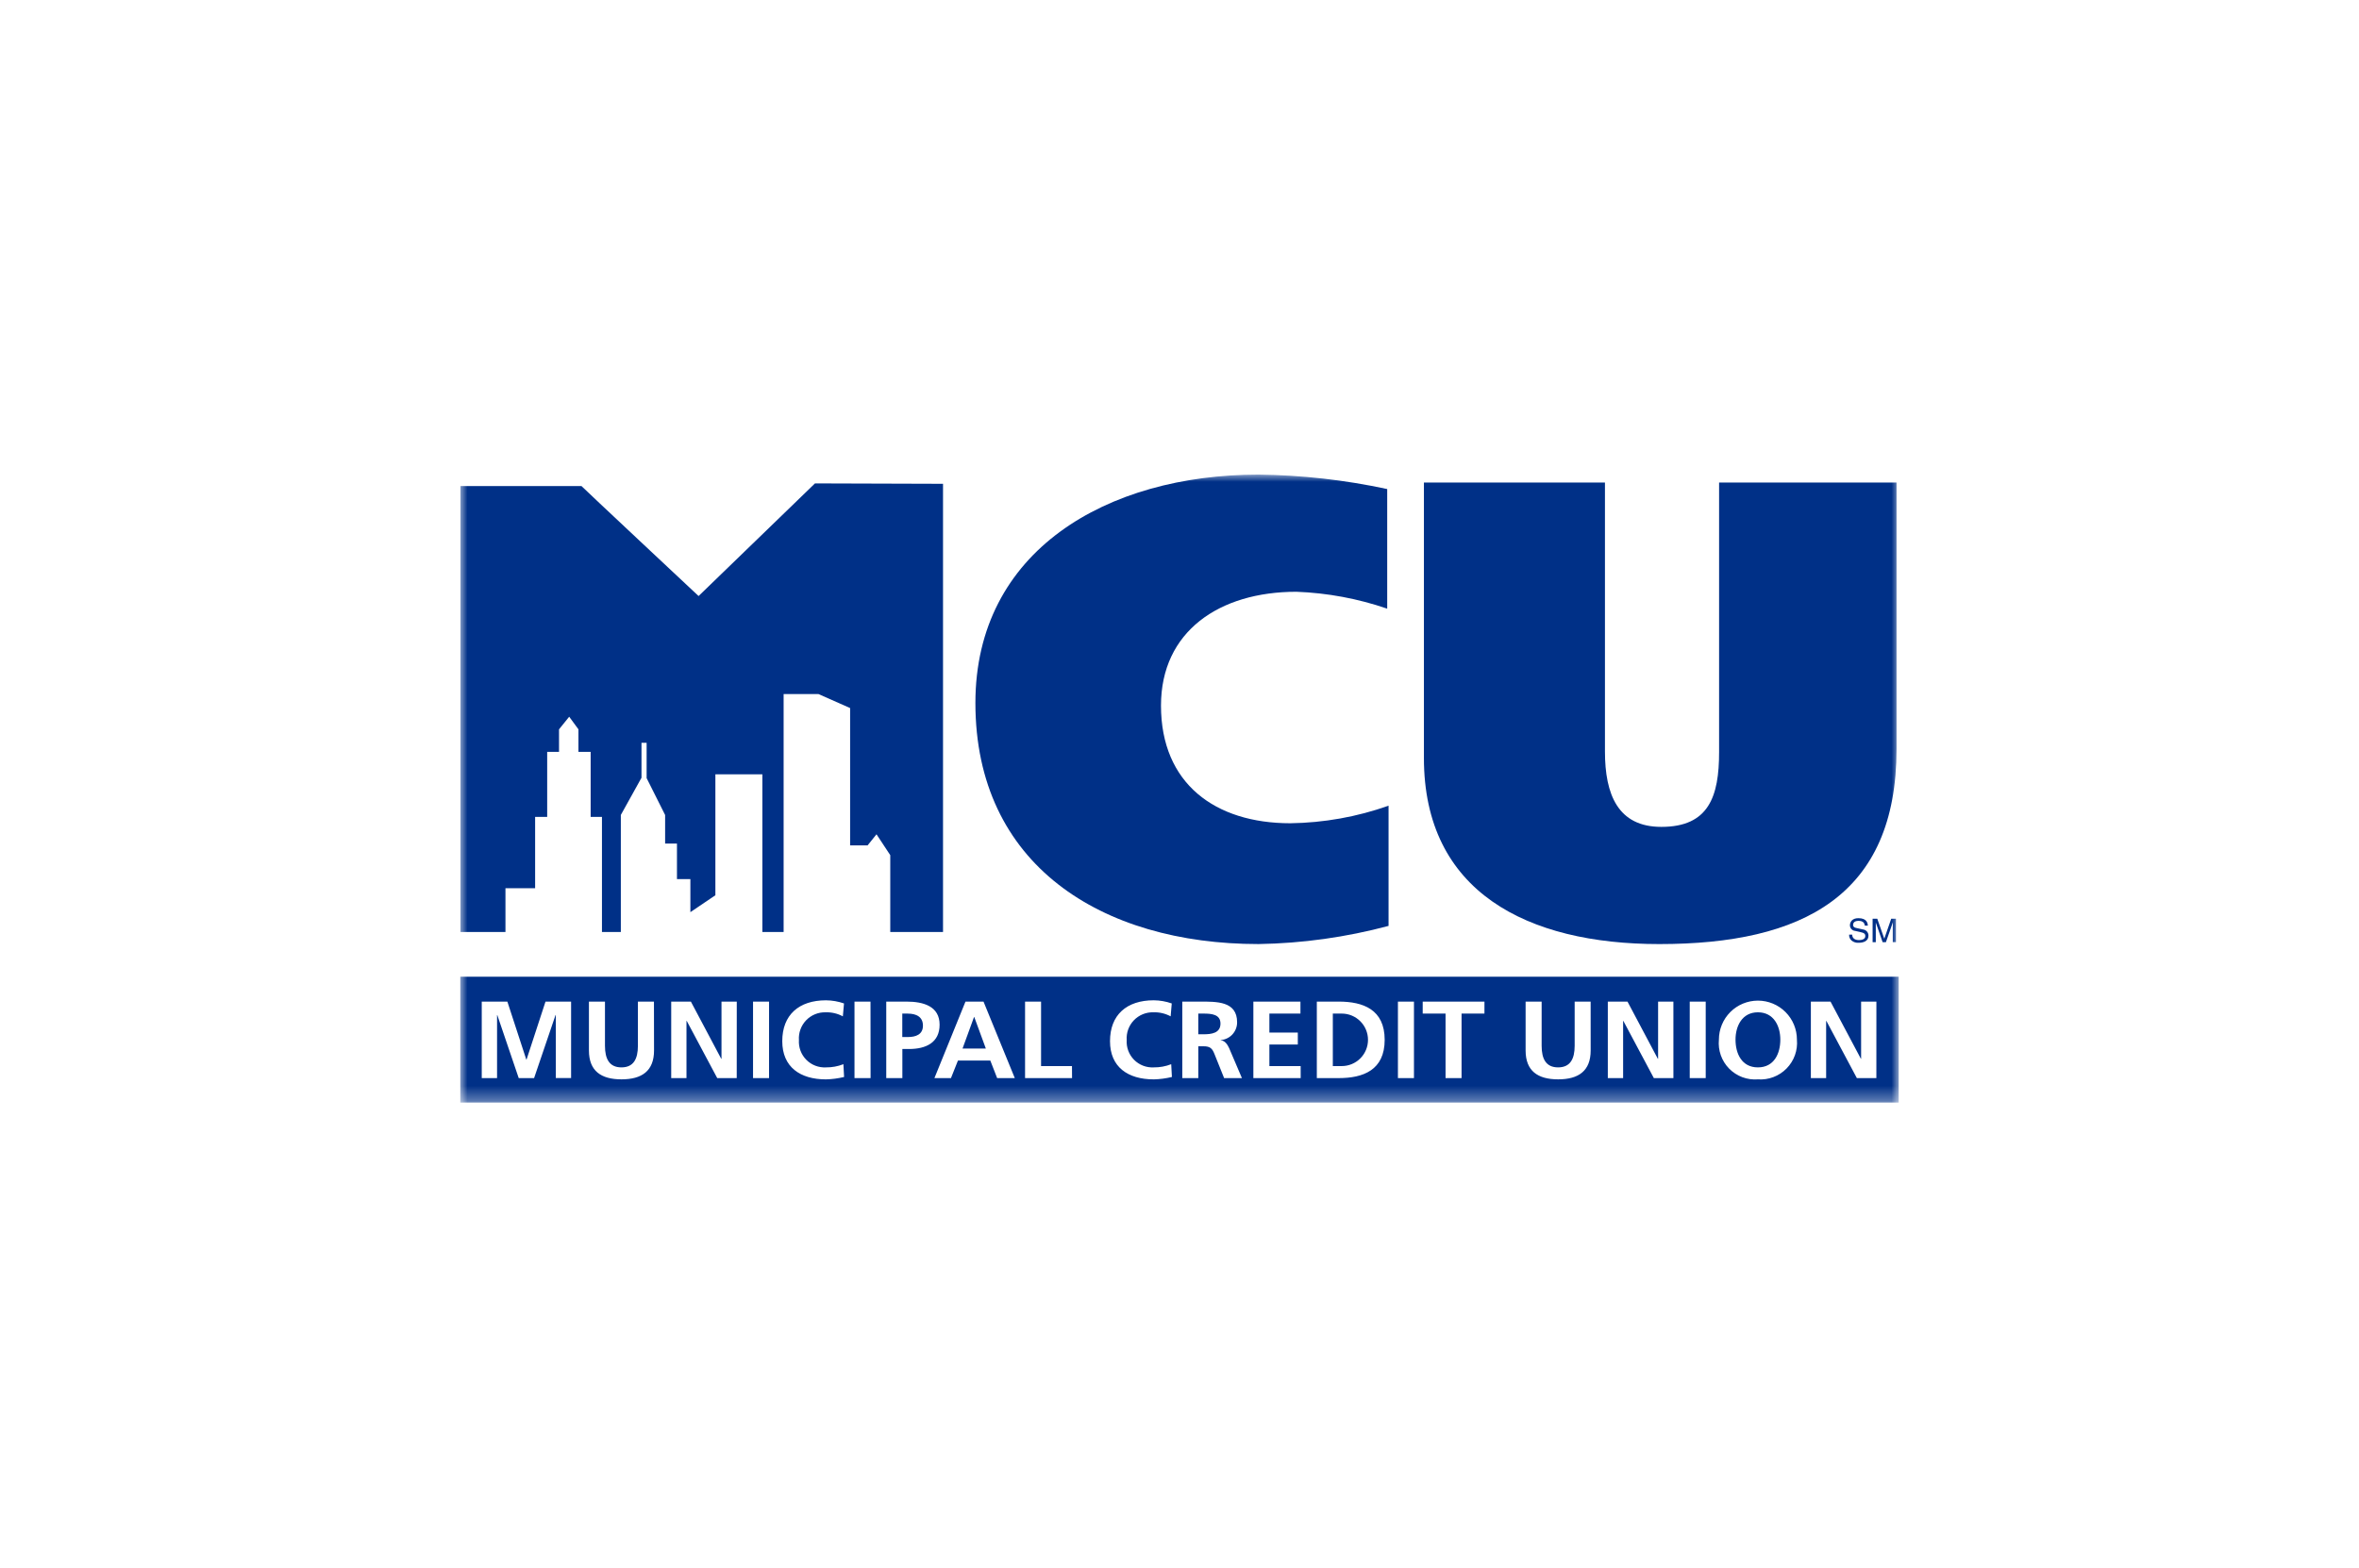
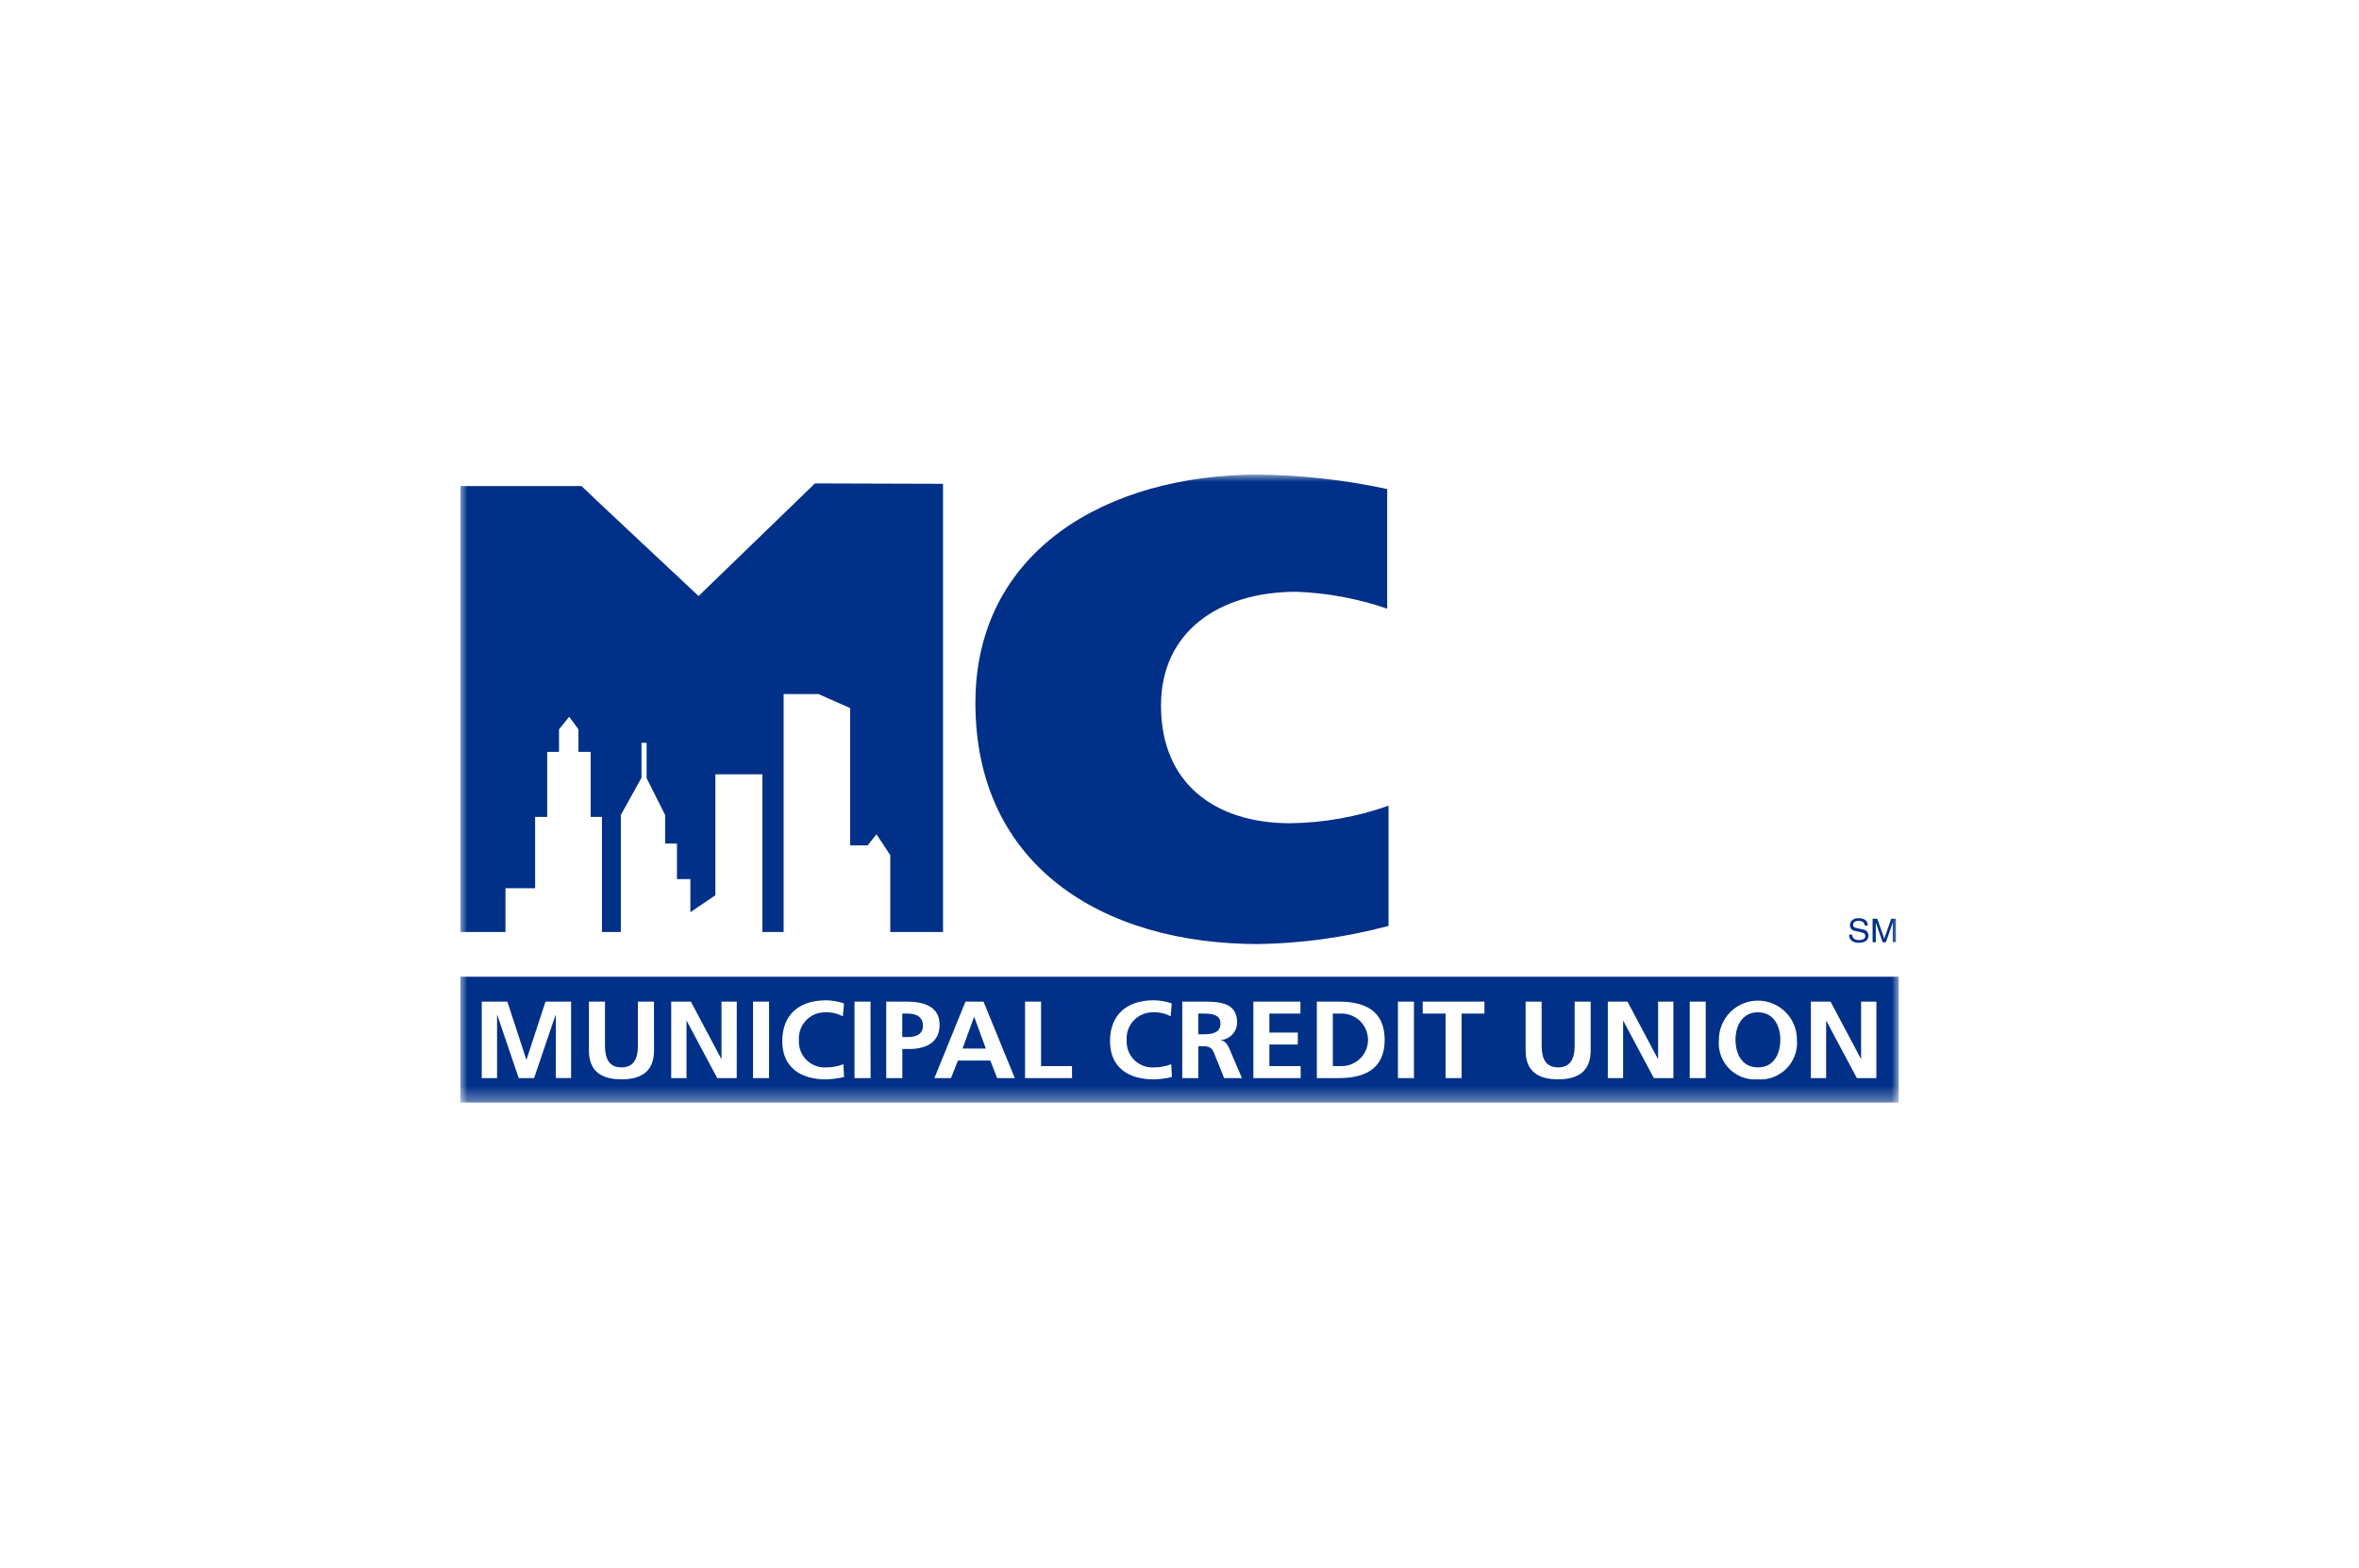
<svg xmlns="http://www.w3.org/2000/svg" width="164" height="109" viewBox="0 0 164 109" fill="none">
  <mask id="mask0_710_2936" style="mask-type:luminance" maskUnits="userSpaceOnUse" x="32" y="33" width="100" height="44">
    <path d="M132 33H32V76.664H132V33Z" fill="white" />
  </mask>
  <g mask="url(#mask0_710_2936)">
    <path d="M96.534 64.38C93.584 65.168 90.548 65.593 87.494 65.643C76.569 65.643 67.811 60.134 67.811 48.879C67.812 38.295 76.947 33 87.495 33C90.503 33.034 93.499 33.371 96.44 34.005V42.322C94.405 41.623 92.279 41.227 90.129 41.147C84.763 41.147 80.713 43.906 80.713 49.061C80.713 54.486 84.479 57.243 89.706 57.243C92.034 57.211 94.34 56.799 96.534 56.022V64.38Z" fill="#003087" />
-     <path d="M111.578 52.255C111.578 55.237 112.475 57.495 115.498 57.495C118.805 57.495 119.513 55.373 119.513 52.3V33.553H131.849V52.073C131.849 62.294 125.302 65.644 115.356 65.644C106.176 65.644 98.992 62.024 98.992 52.707V33.553H111.578V52.255Z" fill="#003087" />
    <path d="M65.56 64.805H61.892V59.462L60.935 58.011L60.316 58.782H59.101V49.233L56.902 48.26H54.478V64.805H53.001V53.842H49.734V62.249L47.996 63.425V61.127H47.063V58.654H46.24V56.669L44.954 54.104V51.651H44.597V54.079L43.161 56.666V64.805H41.849V56.803H41.063V52.277H40.214V50.712L39.571 49.836L38.864 50.712V52.277H38.041V56.803H37.202V61.758H35.14V64.806H32.011V33.798H40.426C40.475 33.869 48.566 41.444 48.566 41.444L56.658 33.612L65.56 33.64V64.805Z" fill="#003087" />
    <path d="M93.28 70.477H92.659V74.127H93.28C93.764 74.127 94.228 73.935 94.57 73.593C94.913 73.251 95.105 72.786 95.105 72.302C95.105 71.818 94.913 71.354 94.57 71.012C94.228 70.669 93.764 70.477 93.28 70.477Z" fill="#003087" />
    <path d="M67.716 70.714L66.917 72.906H68.536L67.731 70.714H67.716Z" fill="#003087" />
    <path d="M83.673 70.477H83.306V71.916H83.673C84.219 71.916 84.849 71.84 84.849 71.172C84.849 70.531 84.231 70.477 83.673 70.477Z" fill="#003087" />
    <path d="M63.115 70.477H62.728V72.108H63.115C63.67 72.108 64.164 71.933 64.164 71.313C64.164 70.693 63.684 70.479 63.115 70.479" fill="#003087" />
    <path d="M130.447 74.963H129.091L126.971 70.986H126.955V74.963H125.893V69.644H127.26L129.372 73.622H129.386V69.644H130.449L130.447 74.963ZM122.211 75.051C121.843 75.08 121.473 75.028 121.127 74.899C120.782 74.769 120.469 74.566 120.21 74.302C119.952 74.039 119.754 73.722 119.632 73.374C119.509 73.026 119.464 72.655 119.5 72.288C119.5 71.569 119.786 70.879 120.294 70.37C120.803 69.861 121.493 69.576 122.212 69.576C122.932 69.576 123.621 69.861 124.13 70.37C124.639 70.879 124.924 71.569 124.924 72.288C124.957 72.655 124.909 73.024 124.785 73.371C124.66 73.717 124.462 74.033 124.204 74.295C123.946 74.558 123.634 74.762 123.29 74.892C122.946 75.023 122.578 75.077 122.211 75.051ZM118.583 74.963H117.472V69.644H118.583V74.963ZM116.337 74.963H114.977L112.857 70.986H112.841V74.963H111.777V69.644H113.145L115.255 73.622H115.273V69.644H116.336L116.337 74.963ZM110.585 73.042C110.585 74.466 109.74 75.05 108.324 75.05C106.907 75.05 106.062 74.466 106.062 73.042V69.644H107.176V72.716C107.176 73.624 107.476 74.218 108.321 74.218C109.167 74.218 109.472 73.625 109.472 72.716V69.644H110.583L110.585 73.042ZM103.2 70.477H101.609V74.963H100.496V70.477H98.908V69.644H103.201L103.2 70.477ZM98.3 74.963H97.185V69.644H98.3V74.963ZM93.066 74.963H91.547V69.644H93.069C94.763 69.644 96.264 70.189 96.264 72.302C96.264 74.415 94.761 74.963 93.069 74.963M90.425 74.963H87.135V69.644H90.408V70.477H88.249V71.797H90.225V72.63H88.249V74.127H90.423L90.425 74.963ZM85.102 74.963L84.435 73.299C84.279 72.902 84.134 72.75 83.666 72.75H83.308V74.964H82.194V69.644H83.395C84.586 69.644 86.005 69.605 86.005 71.082C86.007 71.395 85.89 71.696 85.678 71.926C85.466 72.155 85.175 72.295 84.863 72.318V72.332C85.169 72.356 85.339 72.643 85.451 72.879L86.34 74.963L85.102 74.963ZM80.207 75.051C78.414 75.051 77.169 74.195 77.169 72.395C77.169 70.569 78.327 69.553 80.207 69.553C80.634 69.556 81.058 69.63 81.461 69.772L81.385 70.669C81.017 70.471 80.603 70.374 80.186 70.388C79.933 70.38 79.683 70.426 79.449 70.521C79.216 70.617 79.005 70.76 78.83 70.941C78.656 71.123 78.521 71.339 78.434 71.576C78.348 71.813 78.312 72.065 78.329 72.317C78.312 72.569 78.35 72.822 78.438 73.058C78.526 73.295 78.664 73.51 78.841 73.69C79.019 73.87 79.233 74.01 79.469 74.101C79.704 74.192 79.957 74.231 80.209 74.218C80.624 74.223 81.037 74.148 81.424 73.996L81.473 74.885C81.059 74.986 80.635 75.042 80.209 75.052M74.53 74.963H71.263V69.644H72.376V74.127H74.525L74.53 74.963ZM69.323 74.963L68.847 73.742H66.598L66.112 74.963H64.962L67.121 69.644H68.375L70.55 74.963L69.323 74.963ZM63.2 72.94H62.733V74.963H61.613V69.644H63.021C64.221 69.644 65.322 69.978 65.322 71.251C65.322 72.492 64.38 72.94 63.196 72.94M60.524 74.963H59.405V69.644H60.518L60.524 74.963ZM57.423 75.052C55.63 75.052 54.384 74.195 54.384 72.395C54.384 70.57 55.541 69.554 57.423 69.554C57.85 69.557 58.273 69.631 58.676 69.772L58.596 70.669C58.229 70.472 57.816 70.375 57.399 70.389C57.147 70.381 56.896 70.427 56.663 70.522C56.43 70.618 56.219 70.76 56.044 70.942C55.869 71.124 55.734 71.34 55.648 71.577C55.561 71.814 55.525 72.066 55.542 72.318C55.526 72.569 55.563 72.822 55.651 73.058C55.739 73.295 55.877 73.51 56.054 73.689C56.232 73.869 56.445 74.009 56.681 74.1C56.916 74.191 57.168 74.231 57.42 74.218C57.835 74.223 58.247 74.148 58.634 73.996L58.682 74.885C58.268 74.986 57.845 75.042 57.42 75.052M53.465 74.963H52.352V69.644H53.466L53.465 74.963ZM51.218 74.963H49.863L47.743 70.986H47.725V74.963H46.663V69.644H48.031L50.141 73.622H50.159V69.644H51.221L51.218 74.963ZM45.469 73.042C45.469 74.466 44.624 75.05 43.206 75.05C41.788 75.05 40.943 74.466 40.943 73.042V69.644H42.058V72.716C42.058 73.624 42.359 74.218 43.203 74.218C44.047 74.218 44.348 73.625 44.348 72.716V69.644H45.463L45.469 73.042ZM39.703 74.961H38.641V70.575H38.623L37.13 74.963H36.062L34.571 70.575L34.556 70.592V74.963H33.492V69.644H35.272L36.589 73.676H36.605L37.924 69.644H39.703V74.961ZM32 76.664H132V67.915H32V76.664Z" fill="#003087" />
    <path d="M122.211 70.388C121.11 70.388 120.655 71.349 120.655 72.288C120.655 73.248 121.079 74.218 122.211 74.218C123.343 74.218 123.77 73.248 123.77 72.288C123.77 71.35 123.318 70.388 122.211 70.388Z" fill="#003087" />
    <path d="M129.639 64.359C129.628 64.106 129.41 64.029 129.218 64.029C129.073 64.029 128.829 64.065 128.829 64.312C128.829 64.451 128.931 64.495 129.031 64.52L129.516 64.627C129.623 64.638 129.721 64.689 129.792 64.77C129.863 64.85 129.9 64.955 129.898 65.062C129.898 65.448 129.526 65.552 129.235 65.552C129.144 65.562 129.052 65.553 128.965 65.527C128.877 65.501 128.796 65.457 128.725 65.399C128.666 65.349 128.619 65.285 128.589 65.213C128.559 65.141 128.547 65.063 128.553 64.986H128.767C128.767 65.283 129.015 65.367 129.233 65.367C129.4 65.367 129.678 65.326 129.678 65.09C129.678 64.921 129.593 64.867 129.316 64.805L128.971 64.728C128.874 64.72 128.784 64.676 128.717 64.606C128.651 64.536 128.612 64.444 128.608 64.347C128.608 64.094 128.779 63.843 129.192 63.843C129.786 63.843 129.844 64.184 129.854 64.363L129.639 64.359Z" fill="#003087" />
    <path d="M131.588 65.51V64.548C131.588 64.502 131.592 64.296 131.592 64.143H131.588L131.112 65.511H130.882L130.407 64.146C130.407 64.299 130.407 64.502 130.407 64.549V65.511H130.186V63.883H130.511L130.992 65.257H131.002L131.48 63.883H131.808V65.51H131.588Z" fill="#003087" />
  </g>
</svg>